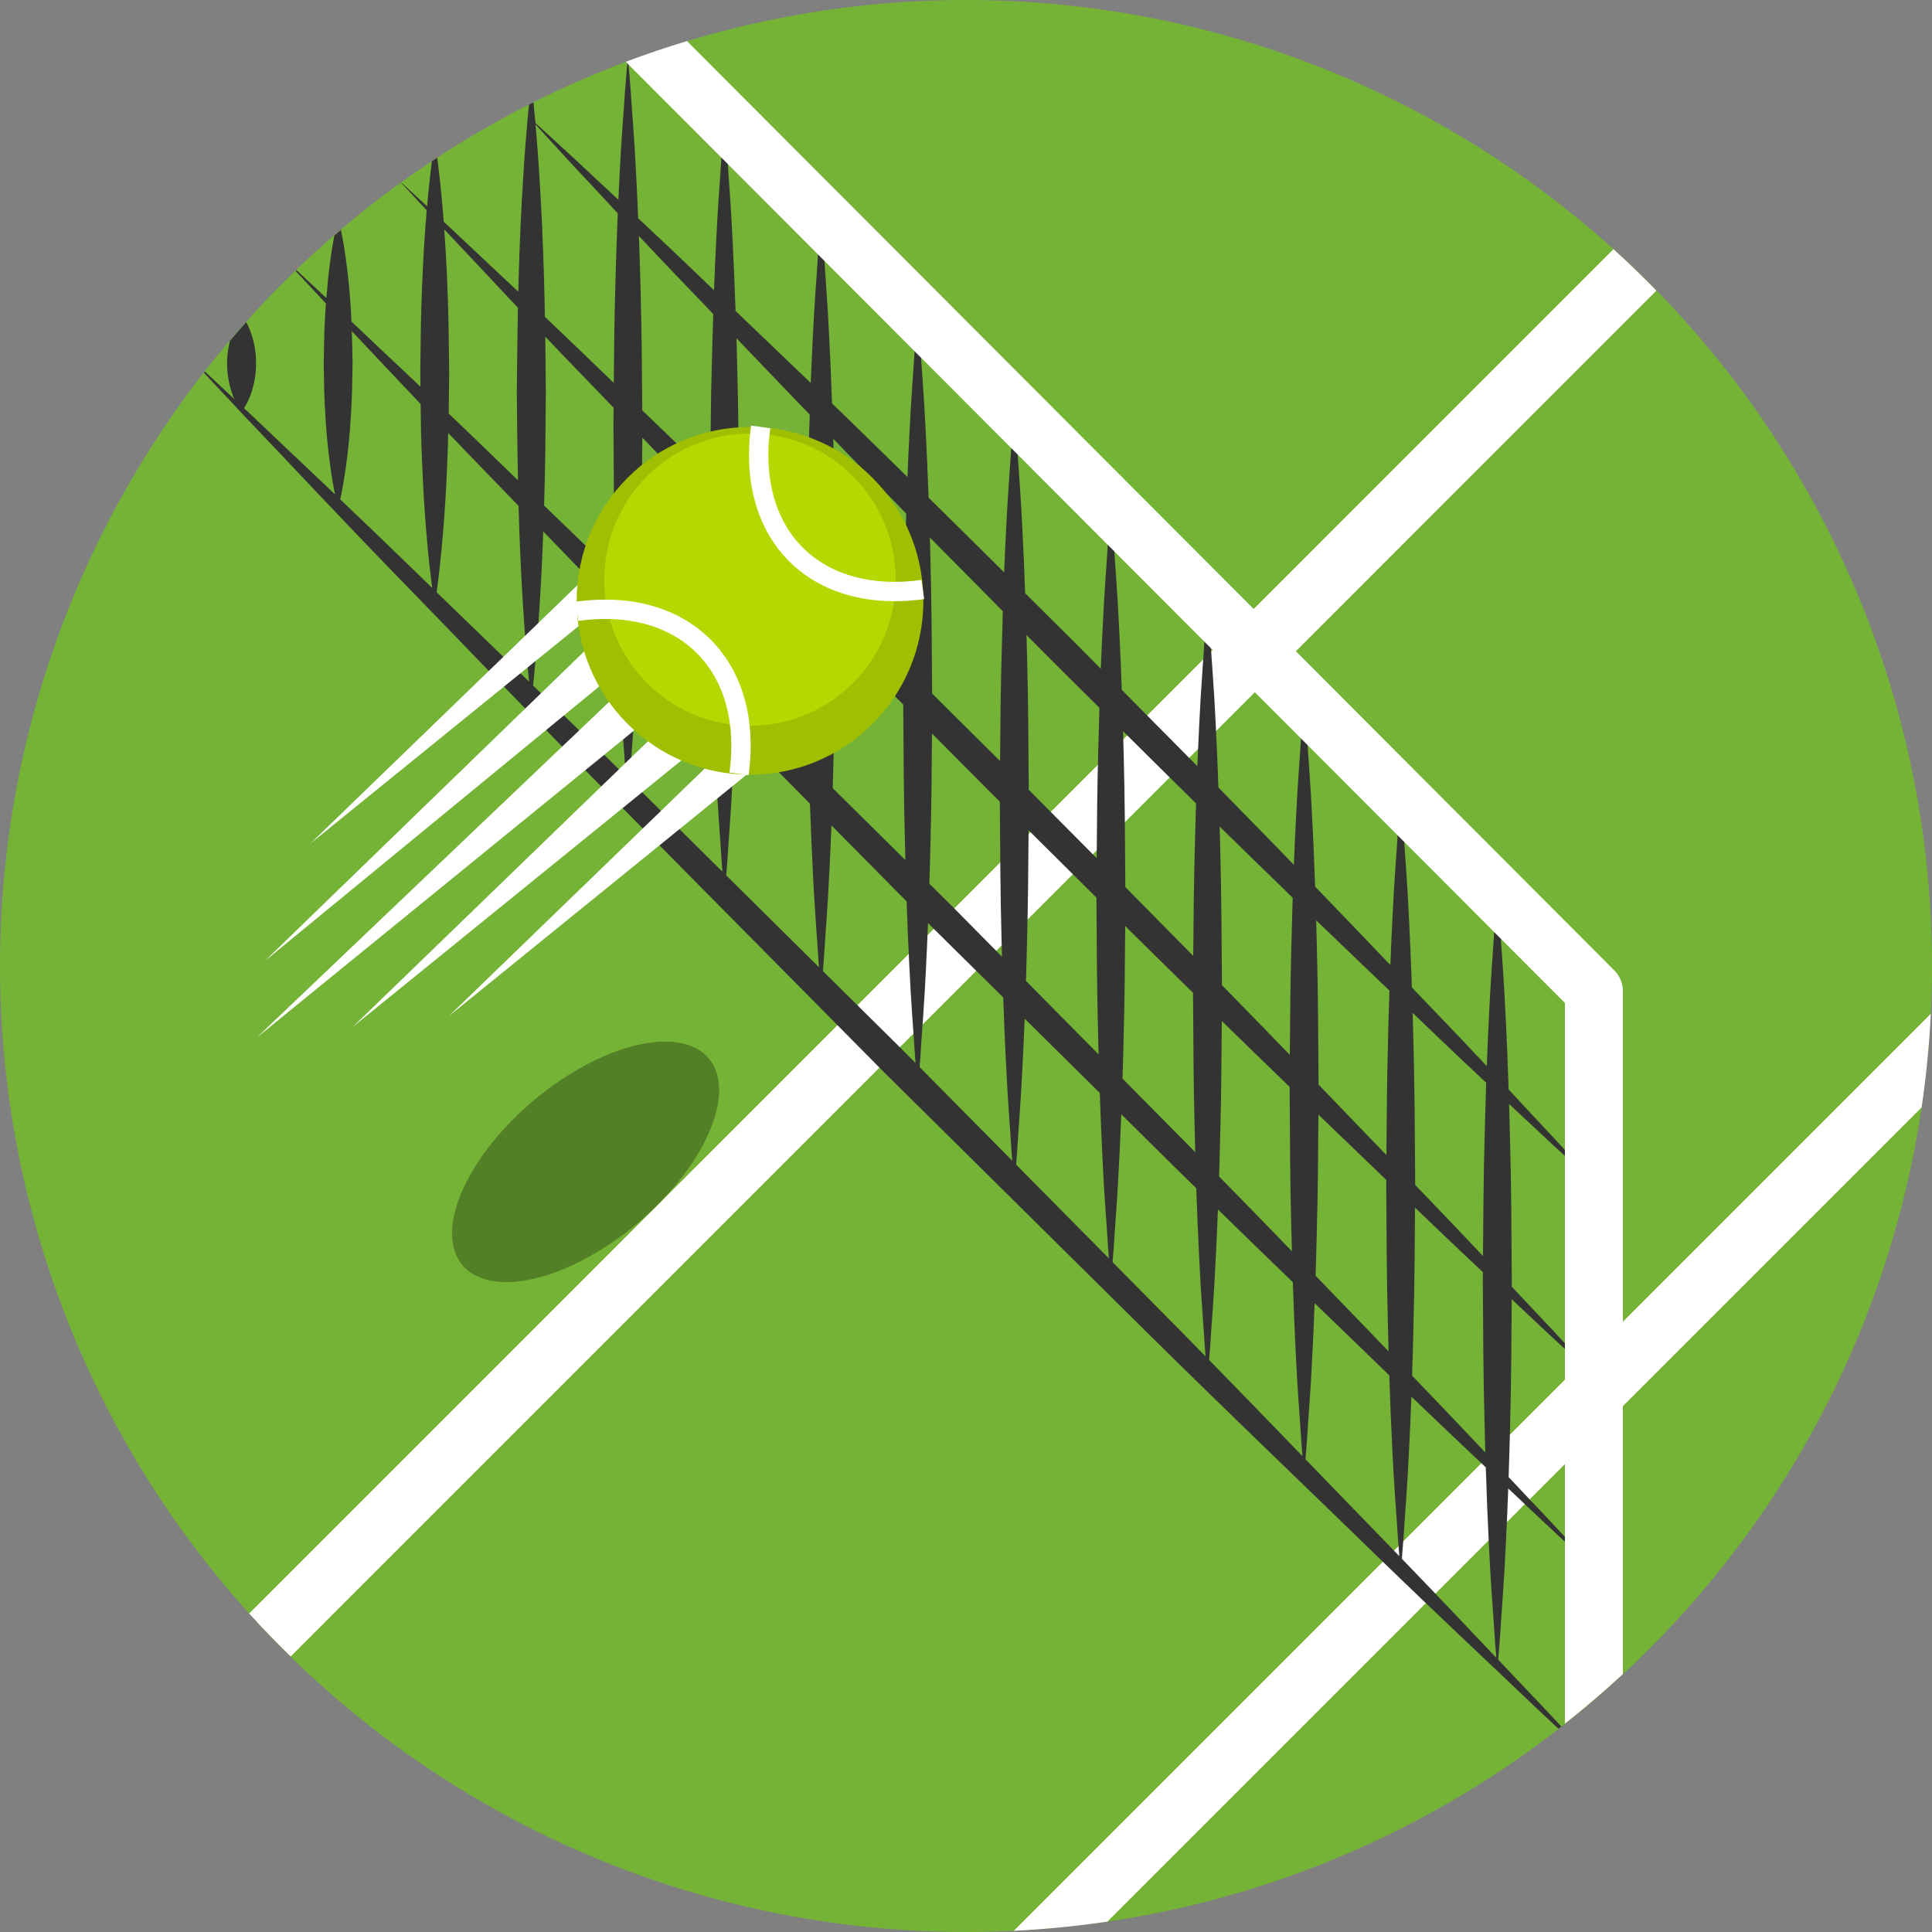
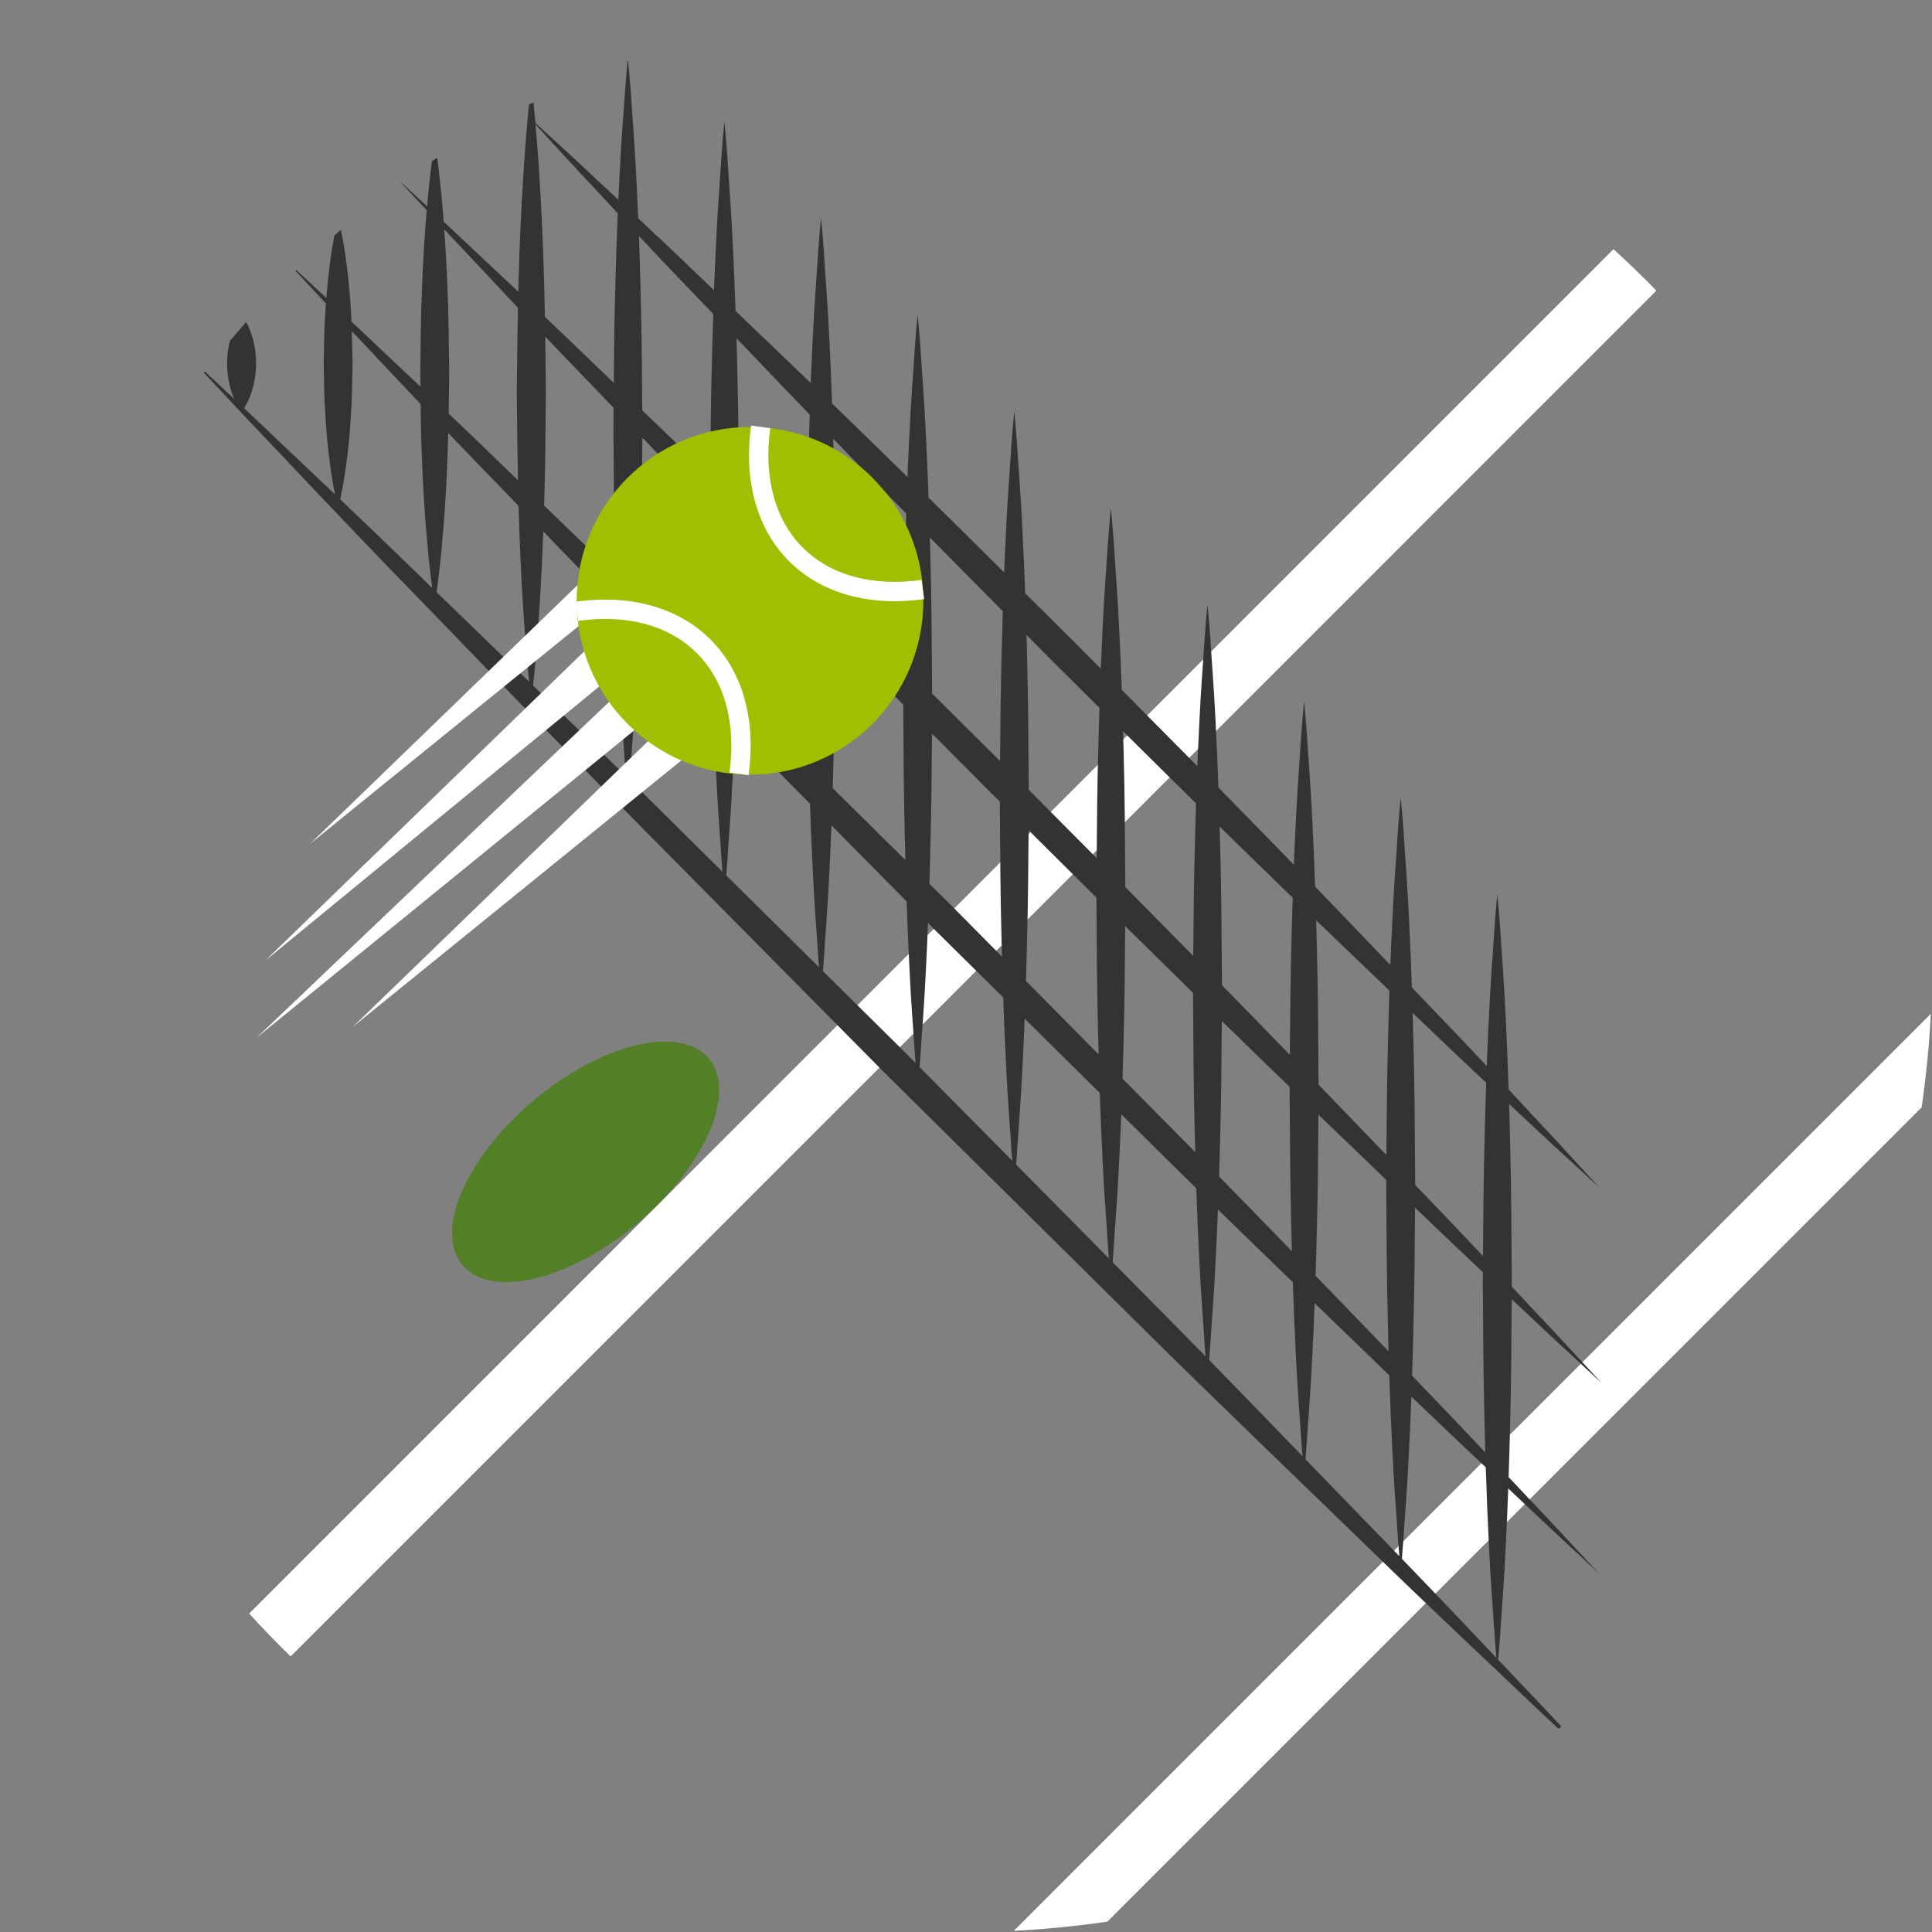
<svg xmlns="http://www.w3.org/2000/svg" height="100" viewBox="0 0 100 100" width="100">
  <rect x="0" y="0" width="100" height="100" fill="#808080" stroke="none" />
  <g id="color">
    <g>
-       <circle cx="50" cy="50" fill="#75b336" r="50" />
      <path d="m57.32 99.461 42.142-42.143c.233-1.592.396-3.208.476-4.845l-47.463 47.465c1.637-.081 3.253-.243 4.845-.477z" fill="#fff" />
      <path d="m83.513 12.897-70.616 70.617c.691.765 1.411 1.503 2.147 2.223l70.69-70.693c-.719-.736-1.457-1.455-2.221-2.147z" fill="#fff" />
      <path d="m78.244 67.246c.695.652 1.332 1.249 1.882 1.771 1.769 1.637 2.778 2.572 2.778 2.572s-.936-1.01-2.572-2.778c-.606-.638-1.305-1.383-2.084-2.215.001-.099.001-.197.002-.296-.017-2.501-.027-5.002-.091-7.347-.014-.614-.03-1.216-.048-1.807.82.762 1.553 1.442 2.171 2.025 1.581 1.451 2.485 2.28 2.485 2.28s-.829-.904-2.28-2.485c-.677-.716-1.484-1.589-2.4-2.573-.045-1.376-.098-2.679-.158-3.85-.085-1.876-.22-3.439-.283-4.533-.08-1.094-.146-1.72-.146-1.72s-.065.625-.146 1.72c-.063 1.094-.198 2.657-.283 4.533-.042.821-.081 1.71-.116 2.638-.786-.839-1.638-1.74-2.555-2.692-.425-.44-.877-.912-1.322-1.378-.044-1.271-.093-2.478-.149-3.568-.085-1.876-.22-3.439-.283-4.533-.08-1.094-.146-1.72-.146-1.72s-.065.625-.146 1.72c-.063 1.094-.198 2.657-.283 4.533-.039.752-.074 1.565-.106 2.408-1.235-1.291-2.529-2.646-3.895-4.06-.041-1.191-.089-2.32-.142-3.348-.085-1.876-.22-3.439-.283-4.533-.08-1.094-.146-1.72-.146-1.72s-.065.625-.146 1.72c-.063 1.094-.198 2.657-.283 4.533-.036.695-.068 1.445-.1 2.218-.427-.44-.847-.875-1.284-1.321-.856-.88-1.733-1.775-2.621-2.678-.041-1.144-.087-2.227-.138-3.219-.085-1.876-.22-3.439-.283-4.533-.08-1.094-.146-1.72-.146-1.72s-.065.625-.146 1.72c-.063 1.094-.198 2.657-.283 4.533-.034.664-.065 1.378-.095 2.114-1.288-1.305-2.593-2.623-3.912-3.951-.04-1.123-.086-2.187-.136-3.163-.085-1.876-.22-3.439-.283-4.533-.08-1.094-.146-1.72-.146-1.72s-.065.625-.146 1.72c-.063 1.094-.198 2.657-.283 4.533-.033.65-.064 1.35-.093 2.069-.47-.472-.938-.944-1.408-1.417-.837-.831-1.673-1.662-2.506-2.49-.04-1.123-.086-2.186-.136-3.162-.085-1.876-.22-3.439-.283-4.533-.08-1.094-.146-1.72-.146-1.72s-.065.625-.146 1.72c-.063 1.094-.198 2.657-.283 4.533-.034.655-.064 1.359-.094 2.083-1.316-1.306-2.624-2.601-3.911-3.867-.041-1.143-.087-2.225-.138-3.216-.085-1.876-.22-3.439-.283-4.533-.08-1.094-.146-1.72-.146-1.72s-.065.625-.146 1.72c-.063 1.094-.198 2.657-.283 4.533-.035.674-.066 1.399-.097 2.146-.552-.541-1.105-1.085-1.648-1.613-.763-.748-1.515-1.478-2.256-2.194-.041-1.188-.089-2.313-.142-3.339-.085-1.876-.22-3.439-.283-4.533-.08-1.094-.146-1.72-.146-1.72s-.065.625-.146 1.72c-.063 1.094-.198 2.657-.283 4.533-.037.714-.07 1.484-.102 2.28-1.355-1.303-2.664-2.554-3.893-3.729-.043-1.265-.093-2.464-.148-3.55-.085-1.876-.22-3.439-.283-4.533-.08-1.094-.146-1.72-.146-1.72s-.065.625-.146 1.72c-.063 1.094-.198 2.657-.283 4.533-.04.773-.076 1.611-.109 2.48-.226-.217-.467-.447-.687-.659-1.164-1.123-2.249-2.144-3.239-3.068-.033-.809-.068-1.59-.107-2.312-.085-1.795-.22-3.292-.283-4.34-.058-.753-.106-1.263-.13-1.497-.011.004-.021.009-.032.013-.017.239-.066.742-.123 1.485-.063 1.048-.198 2.544-.283 4.34-.023.433-.046.886-.066 1.352-.835-.775-1.58-1.466-2.206-2.058-.967-.887-1.678-1.538-2.086-1.913-.037-.416-.072-.771-.103-1.071-.078.039-.154.08-.232.119-.019.18-.037.375-.058.593-.001-.001-.007-.008-.007-.008s.007.008.008.009c-.079.849-.171 1.962-.249 3.286-.097 1.501-.177 3.252-.23 5.128-.008.22-.009.455-.015.677-1.32-1.24-2.477-2.315-3.403-3.197-.162-.15-.311-.288-.46-.426-.012-.144-.022-.293-.034-.432-.097-1.228-.214-2.219-.302-2.879-.092.06-.185.116-.275.176-.075.584-.167 1.38-.249 2.338-.679-.628-1.131-1.047-1.333-1.234-.004.002-.008.005-.012.008.196.211.648.699 1.327 1.433-.005.054-.01.103-.014.158-.097 1.126-.177 2.439-.23 3.847-.063 1.407-.074 2.909-.091 4.41.003.239.006.475.009.713-1.362-1.289-2.567-2.418-3.571-3.371-.01-.2-.015-.405-.028-.6-.054-.88-.134-1.701-.23-2.405-.092-.729-.203-1.328-.289-1.74-.113.097-.225.195-.338.292-.074.386-.158.875-.23 1.447-.073.532-.132 1.146-.183 1.787-.659-.615-1.178-1.098-1.549-1.443-.015.014-.03.028-.045.042.368.395.896.962 1.572 1.687-.008.113-.02.217-.026.333-.063.88-.074 1.819-.091 2.757.016.938.025 1.877.09 2.757.052.88.133 1.701.229 2.405.084.665.185 1.219.267 1.625-1.719-1.632-3.216-3.039-4.397-4.17-.109-.103-.206-.193-.312-.292.089-.138.205-.341.304-.6.189-.471.325-1.098.319-1.725.004-.627-.133-1.254-.321-1.725-.06-.158-.126-.29-.189-.406-.286.32-.565.646-.844.974-.089.36-.148.756-.146 1.158-.006.627.13 1.254.319 1.725.019.049.039.088.06.133-.624-.584-1.133-1.06-1.525-1.428-.018.021-.034.043-.051.065.516.551 1.249 1.334 2.18 2.328 1.955 2.041 4.704 5 8.082 8.473 3.382 3.469 7.277 7.565 11.541 11.865 4.26 4.304 8.803 8.895 13.347 13.485 4.591 4.543 9.182 9.086 13.485 13.345 4.302 4.261 8.396 8.16 11.865 11.541 3.474 3.377 6.432 6.128 8.473 8.083.42.393.793.742 1.137 1.064.05-.039.099-.078.148-.117-.326-.348-.681-.727-1.08-1.153-.644-.671-1.381-1.451-2.191-2.308.027-.293.064-.735.106-1.312.064-1.094.201-2.657.285-4.533.048-.934.093-1.946.131-3.016.613.578 1.178 1.111 1.679 1.589 1.927 1.796 3.027 2.822 3.027 2.822s-1.026-1.101-2.822-3.028c-.553-.578-1.181-1.244-1.864-1.97.03-.904.058-1.837.079-2.807.054-2.049.068-4.218.081-6.402zm-42.565-52.283c.398.413.822.856 1.239 1.291-.029.872-.056 1.769-.077 2.7-.049 1.82-.066 3.736-.08 5.672-1.213-1.17-2.396-2.308-3.518-3.387-.015-2.085-.028-4.161-.084-6.118-.024-1.005-.054-1.974-.088-2.905.8.854 1.67 1.775 2.608 2.747zm1.161 18.685c.008.333.017.654.025.98-.057-.056-.115-.114-.172-.169-1.218-1.207-2.408-2.37-3.581-3.509.018-.575.034-1.162.048-1.762.06-2.089.072-4.311.086-6.539 1.123 1.169 2.288 2.38 3.504 3.637v.014c.016 2.502.025 5.004.09 7.348zm-7.248-25.162c.673.712 1.475 1.579 2.383 2.556-.053 1.276-.1 2.642-.134 4.08-.043 1.511-.06 3.096-.072 4.697-.365-.352-.747-.718-1.098-1.058-.864-.837-1.687-1.621-2.469-2.362-.012-.665-.021-1.335-.043-1.976-.054-1.876-.134-3.627-.23-5.128-.065-1.104-.141-2.068-.21-2.852.381.415 1.014 1.106 1.873 2.043zm-1.368 8.941c.59.62 1.204 1.263 1.851 1.93.541.559 1.112 1.152 1.684 1.747-.002.352-.006.699-.008 1.051.016 2.395.025 4.789.09 7.034.004.184.01.361.015.543-1.271-1.229-2.518-2.43-3.694-3.564.064-1.873.074-3.87.09-5.866-.01-.964-.017-1.926-.028-2.875zm-5.007-5.318c.974 1.024 2.183 2.326 3.591 3.822-.029 1.429-.045 2.891-.058 4.37.012 1.545.028 3.073.061 4.561-.393-.38-.803-.775-1.181-1.143-.836-.812-1.639-1.582-2.405-2.313.012-.695.018-1.399.025-2.105-.017-1.501-.027-3.002-.091-4.41-.041-1.077-.098-2.098-.165-3.023.075.082.144.156.223.241zm-1.806 17.391c-1.354-1.318-2.628-2.537-3.802-3.653.089-.409.217-1.062.321-1.883.097-.704.178-1.525.229-2.405.064-.88.074-1.819.09-2.757-.01-.56-.021-1.115-.04-1.663 1.009 1.066 2.201 2.339 3.56 3.772.012.954.029 1.899.07 2.801.052 1.407.133 2.721.229 3.847.098 1.227.215 2.218.304 2.877-.323-.315-.647-.63-.961-.936zm1.187 1.154c.09-.646.225-1.729.333-3.096.097-1.126.178-2.439.229-3.847.02-.422.026-.865.038-1.301.589.616 1.196 1.248 1.835 1.906.581.597 1.194 1.233 1.807 1.868.052 1.875.133 3.624.229 5.124.103 1.726.229 3.103.317 3.977-1.676-1.624-3.282-3.172-4.788-4.631zm4.995 4.829c.09-.855.228-2.322.338-4.176.073-1.141.138-2.426.188-3.801 1.209 1.255 2.474 2.566 3.786 3.919.046 1.398.102 2.718.165 3.899.084 1.795.221 3.292.285 4.34.015.19.027.348.041.508-1.644-1.621-3.252-3.187-4.803-4.689zm5.682 5.559c-.23-.228-.457-.451-.686-.677.017-.204.036-.438.056-.7.064-1.048.201-2.544.285-4.34.045-.842.087-1.755.124-2.713.888.91 1.791 1.833 2.719 2.769.377.381.767.775 1.148 1.161.043 1.252.092 2.44.147 3.517.084 1.876.221 3.439.285 4.533.014.192.027.364.04.527-1.391-1.38-2.772-2.746-4.118-4.077zm8.636-19.581c-.026.809-.051 1.635-.07 2.493-.048 1.78-.066 3.65-.079 5.542-.315-.309-.638-.627-.951-.933-.866-.852-1.721-1.684-2.563-2.5-.016-2.421-.027-4.839-.089-7.109-.011-.49-.024-.969-.038-1.444 1.203 1.257 2.464 2.577 3.79 3.951zm-3.751 12.187c.052-1.87.068-3.839.08-5.829.543.557 1.079 1.11 1.637 1.677.613.629 1.245 1.271 1.874 1.911.015 2.465.025 4.929.089 7.24.007.313.016.616.023.923-1.272-1.258-2.526-2.498-3.763-3.721.023-.715.044-1.446.06-2.201zm-.57 11.664c.018-.21.036-.451.056-.721.064-1.094.201-2.657.285-4.533.038-.747.073-1.554.106-2.389 1.279 1.294 2.572 2.602 3.887 3.93.042 1.231.091 2.399.146 3.459.084 1.876.221 3.439.285 4.533.013.17.024.324.035.471-1.617-1.601-3.218-3.186-4.8-4.75zm6.802-21.299c.823.846 1.663 1.705 2.516 2.571-.024.77-.048 1.556-.066 2.371-.048 1.757-.065 3.603-.078 5.47-1.184-1.173-2.356-2.331-3.515-3.471-.016-2.384-.028-4.763-.089-6.999-.01-.421-.021-.831-.032-1.242.42.433.833.86 1.264 1.3zm-1.232 14.635c.051-1.837.067-3.772.08-5.726 1.154 1.171 2.327 2.355 3.511 3.547.015 2.445.026 4.887.089 7.179.007.294.015.578.022.867-1.26-1.246-2.516-2.488-3.76-3.719.022-.699.042-1.412.058-2.148zm3.601 15.74c-1.393-1.378-2.782-2.753-4.167-4.124.017-.2.033-.422.052-.673.064-1.094.201-2.657.285-4.533.038-.73.072-1.52.104-2.335 1.29 1.305 2.587 2.617 3.891 3.934.042 1.21.09 2.357.144 3.401.084 1.876.221 3.439.285 4.533.011.153.021.295.032.429-.209-.211-.417-.421-.626-.632zm5.144-22.752c-.024.754-.046 1.522-.064 2.318-.047 1.747-.065 3.582-.078 5.438-1.176-1.169-2.348-2.334-3.516-3.494-.015-2.366-.028-4.725-.088-6.944-.009-.384-.02-.756-.029-1.131 1.243 1.26 2.502 2.531 3.775 3.813zm-3.745 12.012c.05-1.823.067-3.741.08-5.68.998 1.005 2.001 2.013 3.004 3.021.169.168.338.336.507.504.016 2.437.026 4.87.089 7.154.007.295.015.58.022.87-.866-.875-1.733-1.752-2.602-2.63-.386-.382-.771-.762-1.156-1.144.021-.682.041-1.378.056-2.095zm-.563 11.584c.016-.192.031-.403.049-.641.064-1.094.201-2.657.285-4.533.037-.714.07-1.486.102-2.282.057.057.113.114.17.171 1.244 1.23 2.485 2.458 3.723 3.681.042 1.22.091 2.378.145 3.43.084 1.876.221 3.439.285 4.533.013.176.024.335.037.486-1.59-1.606-3.191-3.223-4.796-4.845zm6.913-20.976c.8.794 1.599 1.588 2.396 2.38-.024.753-.046 1.522-.064 2.318-.048 1.755-.065 3.598-.078 5.463-1.166-1.175-2.338-2.354-3.516-3.538-.015-2.36-.028-4.712-.088-6.925-.009-.368-.019-.725-.028-1.085.459.463.918.924 1.378 1.387zm-1.35 14.392c.05-1.821.067-3.737.079-5.674 1.177 1.169 2.349 2.333 3.512 3.486.015 2.447.025 4.893.089 7.188.007.315.016.619.023.927-1.242-1.257-2.495-2.524-3.76-3.803.021-.691.042-1.397.057-2.124zm-.567 11.632c.017-.203.034-.432.053-.689.064-1.094.201-2.657.285-4.533.038-.729.072-1.518.104-2.333 1.31 1.294 2.607 2.578 3.889 3.845.042 1.242.092 2.419.146 3.488.084 1.876.221 3.439.285 4.533.015.199.028.376.041.543-1.577-1.593-3.181-3.215-4.803-4.854zm9.314-18.696c-.024.77-.048 1.556-.066 2.37-.048 1.774-.065 3.638-.079 5.524-1.154-1.175-2.323-2.361-3.515-3.564-.015-2.371-.027-4.736-.088-6.96-.009-.375-.019-.737-.028-1.103 1.269 1.26 2.532 2.509 3.776 3.733zm-3.747 12.064c.051-1.834.067-3.765.08-5.715 1.185 1.171 2.355 2.323 3.511 3.454.015 2.472.025 4.943.089 7.261.008.335.017.659.025.987-.061-.061-.116-.119-.177-.18-1.173-1.187-2.374-2.401-3.587-3.628.022-.709.043-1.432.059-2.179zm1.946 14.226c-.826-.835-1.672-1.689-2.518-2.544.018-.215.036-.461.057-.738.064-1.094.201-2.657.285-4.533.038-.746.073-1.552.106-2.386.921.911 1.835 1.815 2.732 2.703.389.385.766.751 1.151 1.129.043 1.267.093 2.467.148 3.554.084 1.876.221 3.439.285 4.533.017.228.032.43.047.615-.752-.771-1.513-1.547-2.293-2.333zm4.65-23.501c.729.714 1.445 1.409 2.155 2.095-.026.807-.051 1.631-.07 2.486-.049 1.812-.066 3.718-.08 5.645-1.005-1.039-2.03-2.094-3.09-3.174-.139-.142-.283-.289-.423-.431-.016-2.398-.028-4.791-.089-7.04-.009-.398-.021-.784-.03-1.172.544.533 1.091 1.07 1.627 1.591zm-1.596 14.275c.051-1.862.067-3.823.08-5.803 1.199 1.173 2.367 2.307 3.51 3.41v.046c.016 2.501.025 5.002.09 7.347.009.379.019.746.028 1.116-1.211-1.253-2.473-2.55-3.769-3.871.023-.73.045-1.475.061-2.245zm-.576 11.744c.019-.229.039-.495.062-.801.064-1.094.201-2.657.285-4.533.039-.767.075-1.596.108-2.456 1.328 1.297 2.625 2.556 3.877 3.763.044 1.318.096 2.567.153 3.693.084 1.876.221 3.439.285 4.533.021.295.042.553.06.777-1.537-1.591-3.151-3.26-4.83-4.976zm9.333-19.119c-.028.866-.055 1.757-.076 2.681-.051 1.871-.067 3.843-.081 5.833-1.117-1.161-2.288-2.378-3.511-3.647-.016-2.447-.027-4.892-.09-7.186-.011-.447-.022-.882-.034-1.316 1.317 1.267 2.594 2.488 3.792 3.635zm-3.757 12.375c.053-1.909.068-3.923.081-5.955 1.229 1.183 2.393 2.3 3.511 3.378-.001.077-.002.153-.002.229.016 2.501.025 5.002.09 7.347.01.44.021.869.033 1.297-1.196-1.233-2.458-2.542-3.778-3.912.024-.773.048-1.564.065-2.384zm3.487 16.09c-1.286-1.319-2.648-2.73-4.075-4.208.021-.257.047-.569.073-.94.064-1.094.201-2.657.285-4.533.042-.811.08-1.689.114-2.604 1.322 1.273 2.605 2.509 3.789 3.661.026.025.051.049.076.074.045 1.384.099 2.693.159 3.87.084 1.876.221 3.439.285 4.533.027.378.053.696.075.956-.258-.269-.514-.534-.781-.809zm2.159-26.652c1.117 1.077 2.161 2.061 3.119 2.955-.032.937-.061 1.906-.084 2.913-.053 1.941-.069 3.99-.082 6.057-.997-1.059-2.092-2.212-3.285-3.446-.072-.074-.151-.157-.224-.232 0-.01 0-.021 0-.031-.017-2.501-.027-5.002-.091-7.347-.012-.519-.025-1.025-.04-1.527.226.216.467.446.687.658zm-.646 15.562c.054-1.967.069-4.045.082-6.139 1.263 1.217 2.442 2.333 3.511 3.337-.001.152-.002.303-.003.455.016 2.501.025 5.002.09 7.347.012.52.025 1.029.039 1.532-1.13-1.197-2.398-2.535-3.79-3.977.027-.827.052-1.675.071-2.555zm-.601 12.032c.024-.28.055-.643.087-1.089.064-1.094.201-2.657.285-4.533.044-.86.085-1.792.121-2.768 1.405 1.35 2.695 2.57 3.851 3.659.047 1.474.103 2.864.167 4.108.084 1.876.221 3.439.285 4.533.037.52.072.929.098 1.221-1.405-1.484-3.046-3.218-4.894-5.131z" fill="#333" />
-       <path d="m35.559 2.127c-1.072.323-2.128.68-3.168 1.072l48.609 48.714v37.302c1.033-.818 2.035-1.672 3-2.567v-35.356c0-.397-.157-.778-.438-1.06z" fill="#fff" />
      <g fill="#fff">
        <path d="m33.178 37.518-19.902 16.199 18.579-17.7c.4-.381 1.034-.366 1.415.035.381.4.366 1.033-.034 1.415-.018.017-.039.035-.058.051z" />
-         <path d="m40.975 38.207-17.736 14.381 16.409-15.878c.397-.384 1.031-.374 1.415.023.385.397.374 1.031-.023 1.416-.02.019-.043.039-.065.058z" />
        <path d="m35.994 38.77-17.735 14.382 16.409-15.879c.397-.384 1.031-.374 1.415.023.385.397.374 1.031-.023 1.416-.021.02-.043.04-.066.058z" />
        <path d="m32.449 34.354-18.735 15.382 17.409-16.879c.397-.384 1.031-.374 1.415.023.385.397.374 1.031-.023 1.416-.021.02-.043.04-.066.058z" />
        <path d="m33.801 29.282-17.736 14.382 16.409-15.879c.397-.384 1.031-.374 1.415.023.385.397.374 1.031-.023 1.416-.02.02-.043.04-.065.058z" />
      </g>
      <path d="m32.303 54.277c-.92.292-1.91.753-2.925 1.396-3.782 2.397-6.431 6.339-5.915 8.804.516 2.464 4 2.518 7.782.121 2.95-1.87 5.202-4.677 5.81-6.993.172-.652.22-1.269.105-1.812-.377-1.803-2.347-2.309-4.857-1.516z" fill="#538026" />
      <g>
        <ellipse cx="38.821" cy="31.099" fill="#a0bf00" rx="8.972" ry="8.998" />
-         <ellipse cx="38.821" cy="30.002" fill="#b5d900" rx="7.542" ry="7.564" />
        <g>
          <path d="m38.746 40.125-.99-.138c.353-2.54-.243-4.73-1.679-6.17-1.433-1.439-3.61-2.035-6.147-1.681l-.139-.99c2.851-.4 5.335.298 6.995 1.965 1.661 1.666 2.358 4.157 1.96 7.014z" fill="#fff" />
        </g>
        <g>
          <path d="m46.302 31.118c-2.205 0-4.109-.714-5.465-2.073-1.658-1.664-2.354-4.156-1.96-7.017l.99.137c-.351 2.544.246 4.736 1.679 6.174 1.433 1.437 3.616 2.031 6.149 1.68l.139.99c-.524.073-1.036.109-1.532.109z" fill="#fff" />
        </g>
      </g>
    </g>
  </g>
</svg>